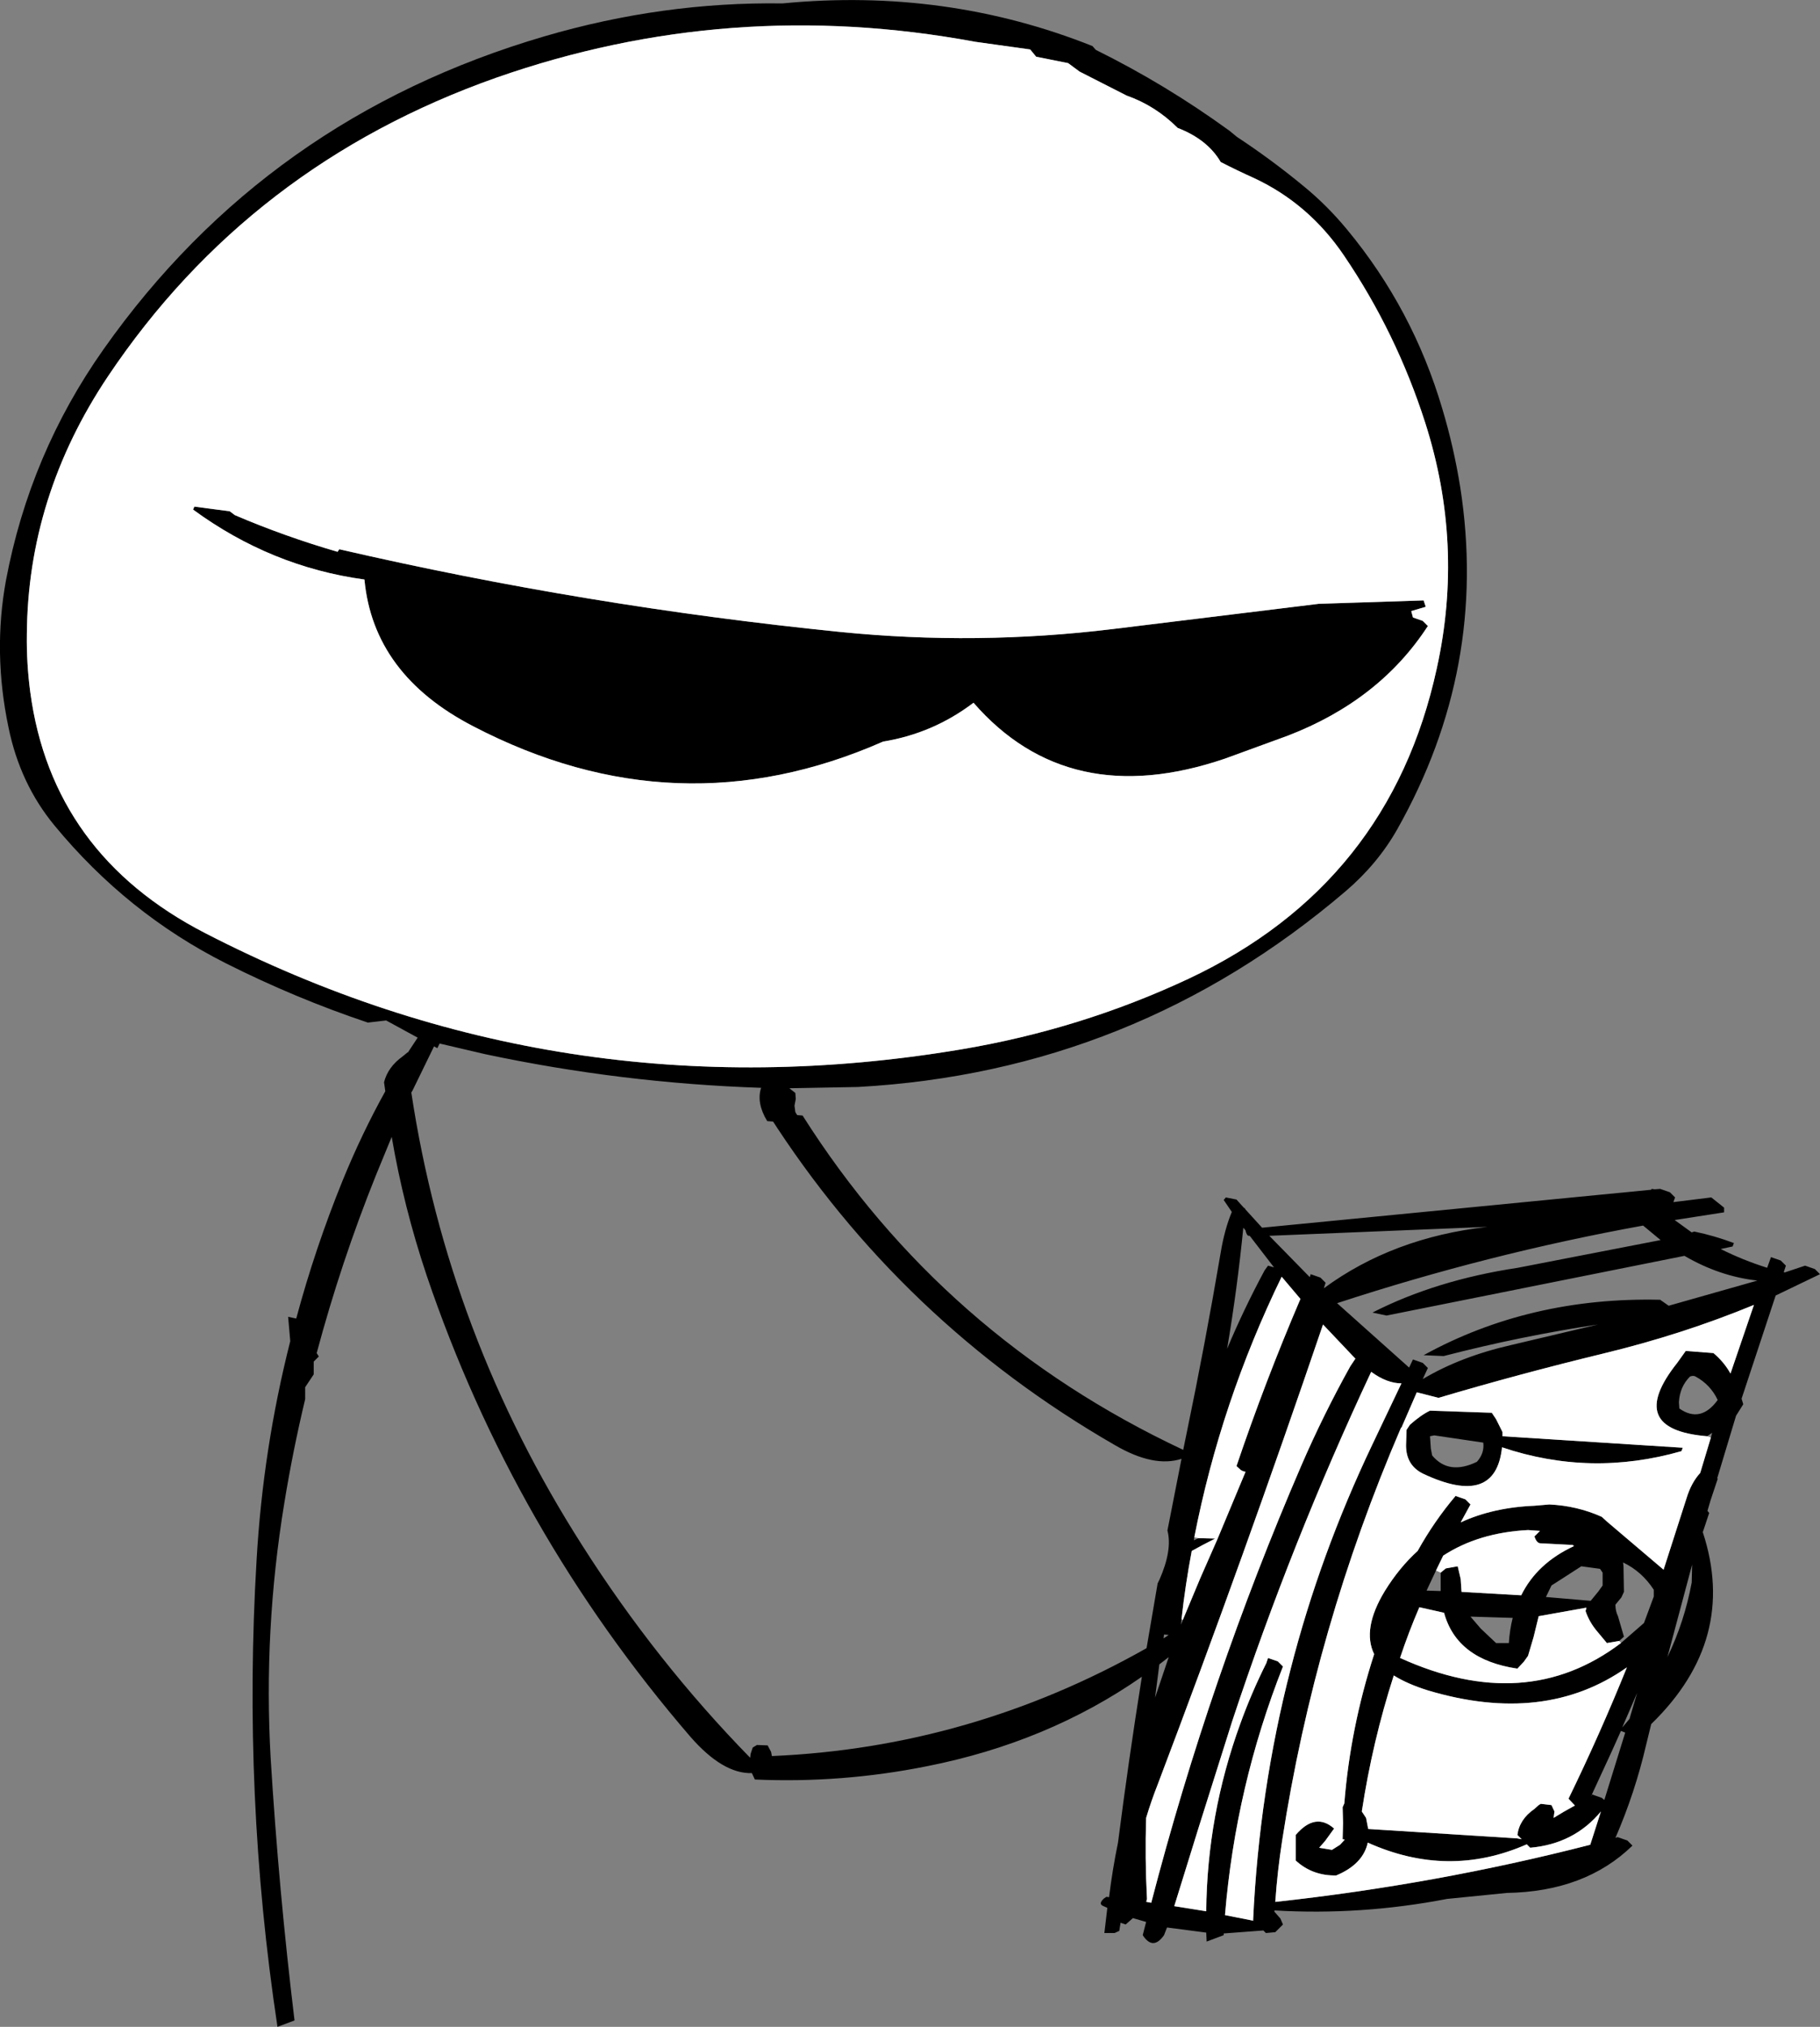
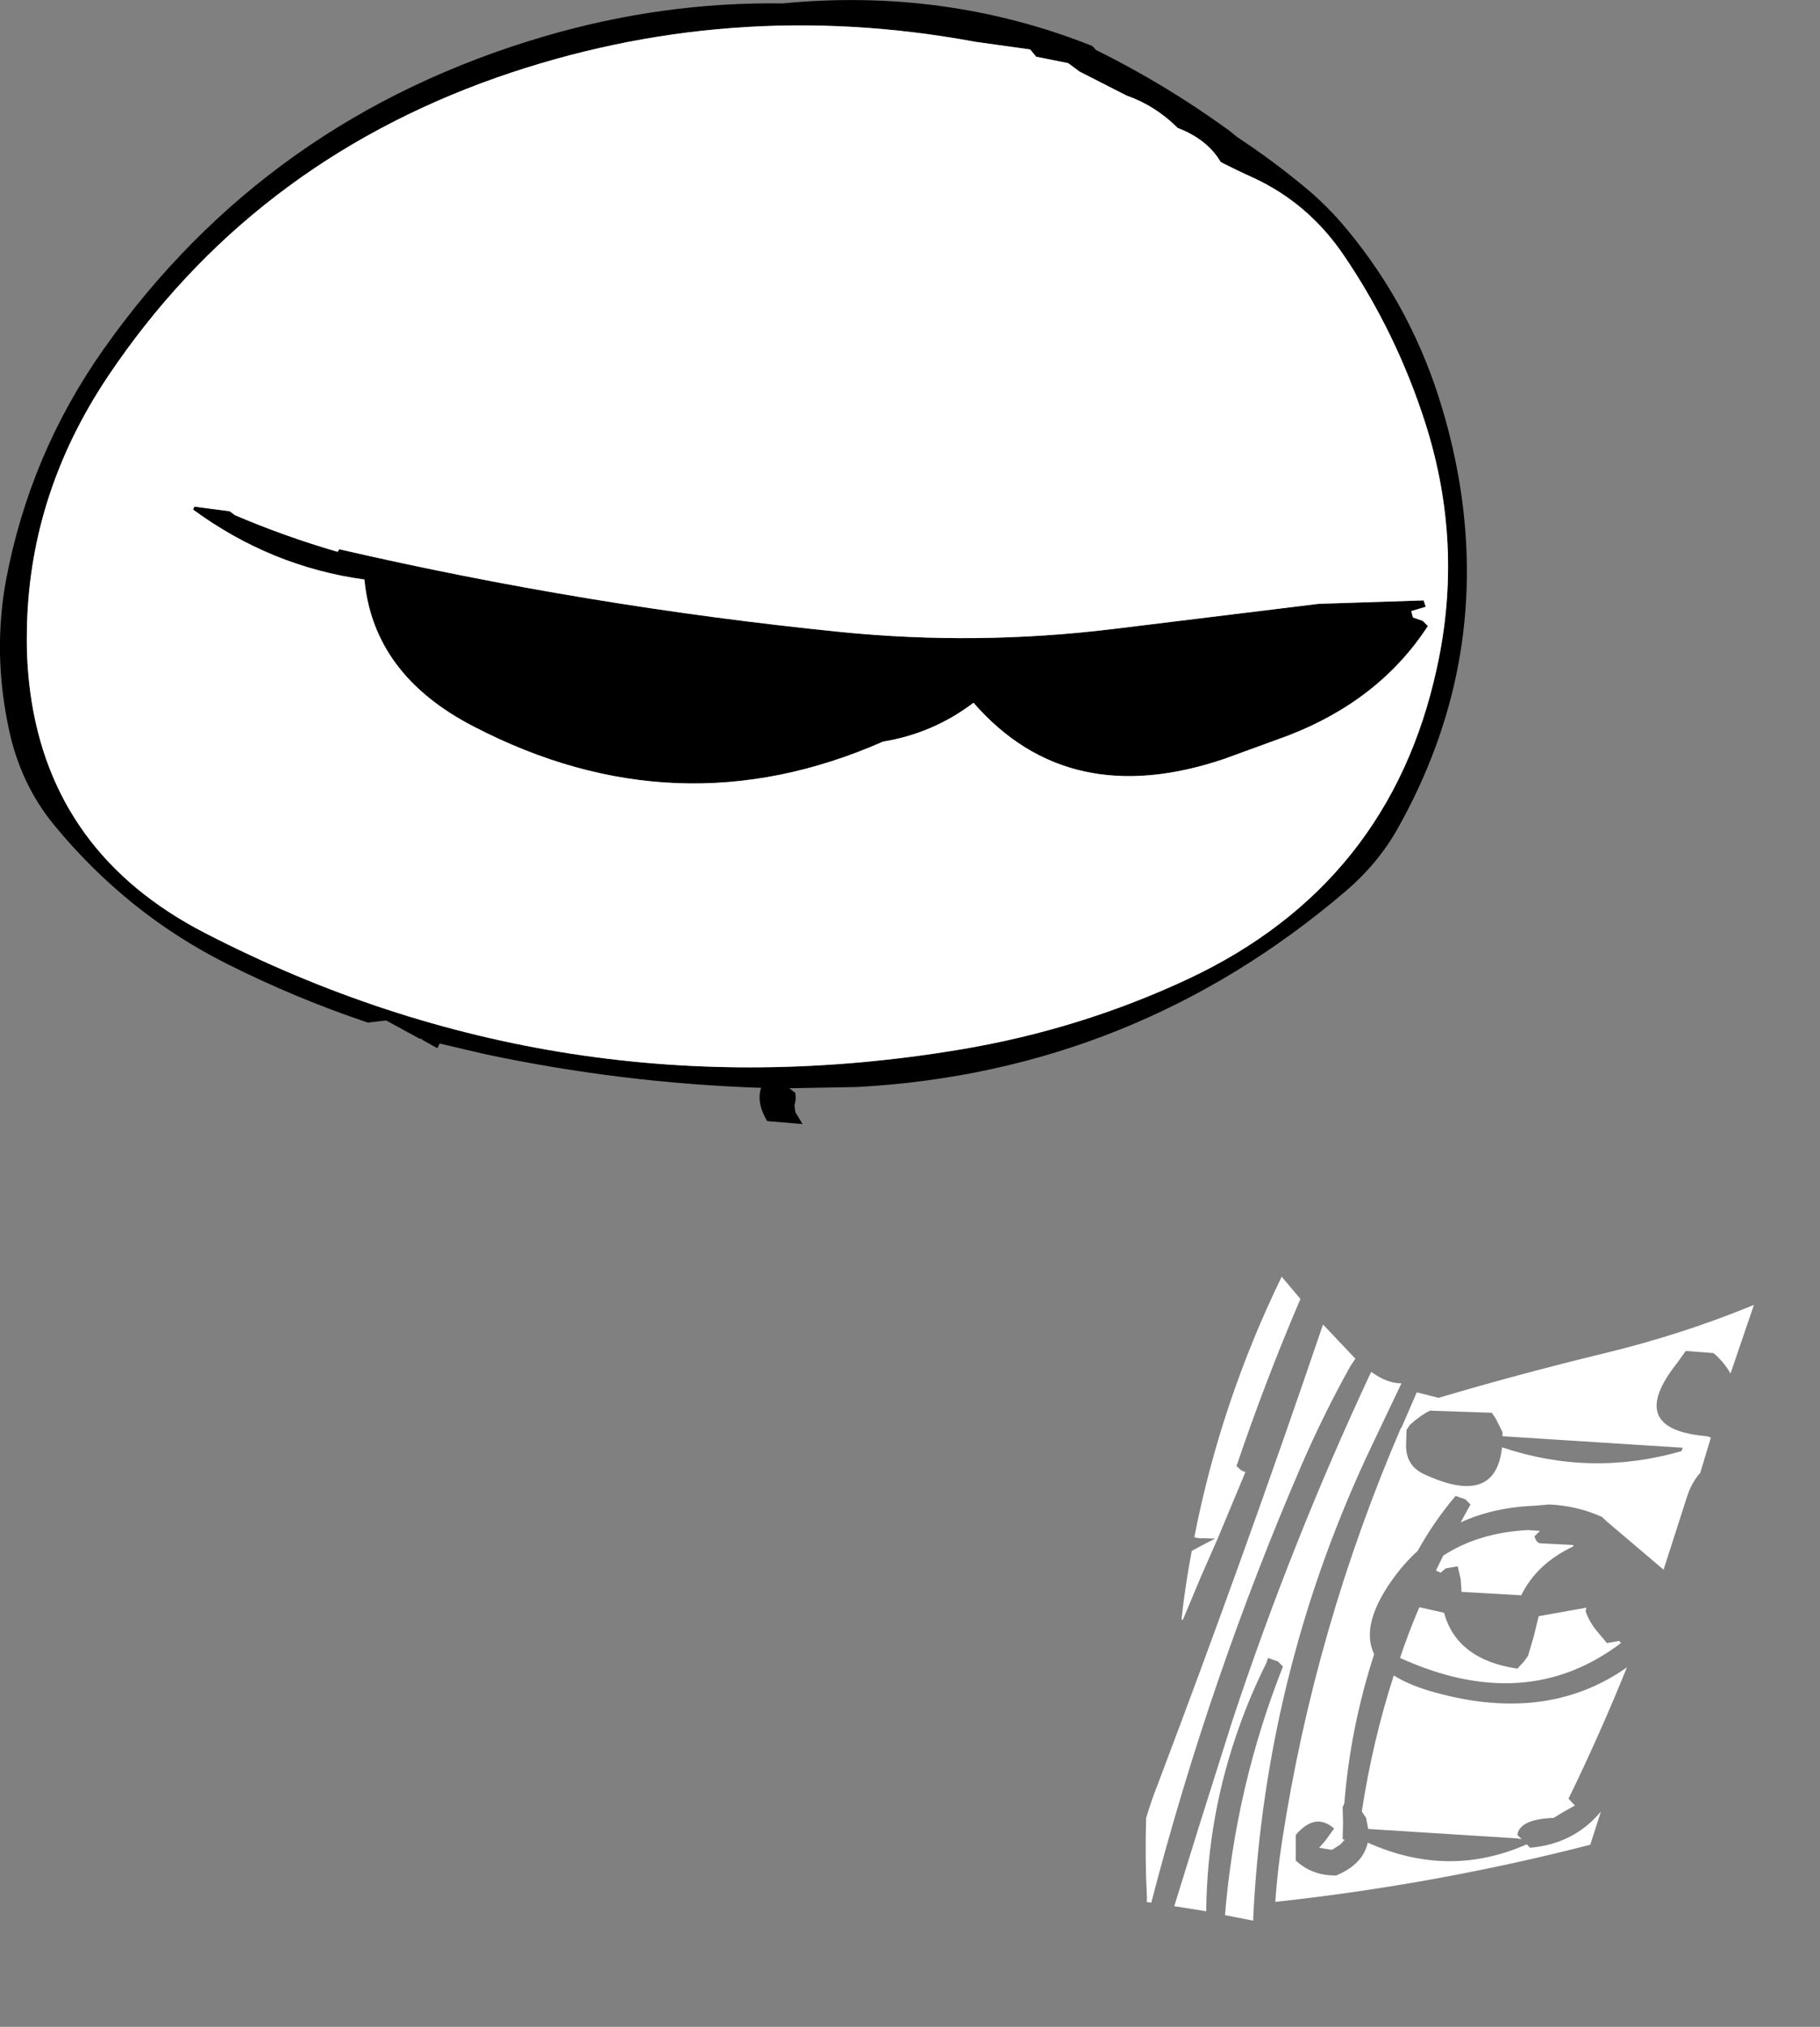
<svg xmlns="http://www.w3.org/2000/svg" height="237.65px" width="213.5px">
  <rect width="100%" height="100%" fill="#808080" stroke="none" />
  <g transform="matrix(1.0, 0.0, 0.0, 1.0, 106.75, 118.8)">
-     <path d="M-55.45 3.1 L-58.35 9.05 -58.5 9.3 Q-54.2 37.75 -38.45 62.4 -29.8 76.0 -18.75 87.3 L-18.7 86.85 -18.45 86.1 -17.95 85.8 -16.7 85.85 -16.3 86.6 -16.2 87.1 Q7.15 86.1 27.75 74.45 L29.05 66.85 29.25 66.45 Q30.8 62.95 30.2 60.65 L31.85 52.25 Q28.6 53.3 24.05 50.65 -1.05 36.2 -16.55 11.95 L-16.75 11.65 -12.6 12.0 Q3.85 37.95 32.05 51.2 L32.45 49.25 Q34.65 38.65 36.45 28.05 36.9 25.35 37.75 23.3 L36.8 21.9 37.05 21.6 38.3 21.85 39.2 22.85 39.3 22.85 39.3 22.95 41.3 25.15 86.95 20.7 87.0 20.6 87.35 20.65 88.0 20.6 89.15 21.0 89.75 21.6 89.55 22.15 94.0 21.6 95.5 22.8 95.5 23.35 89.7 24.25 91.7 25.7 92.0 25.6 Q94.4 26.1 96.65 26.95 L96.5 27.35 95.1 27.65 Q97.7 28.95 100.55 29.85 L101.0 28.6 102.15 29.0 102.75 29.6 102.5 30.35 102.6 30.4 105.0 29.6 106.15 30.0 106.75 30.6 101.55 33.1 97.55 45.2 97.75 45.85 96.9 47.2 94.7 54.5 94.75 54.6 93.9 57.15 93.55 58.35 93.75 58.6 93.25 60.1 93.0 60.85 Q97.15 73.45 86.95 83.35 L86.35 85.8 Q85.05 91.4 82.75 96.7 L83.0 96.6 84.15 97.0 84.75 97.6 Q79.2 103.0 70.0 103.15 L63.0 103.85 Q52.9 105.8 42.75 105.2 L42.75 105.35 43.45 106.15 43.75 106.85 42.85 107.75 41.75 107.85 41.45 107.55 36.8 107.9 36.8 108.1 34.8 108.85 34.75 107.8 30.15 107.2 29.8 108.1 Q28.5 109.95 27.3 108.1 L27.7 106.55 26.15 106.1 25.3 106.85 24.7 106.65 24.55 107.6 24.0 107.85 22.8 107.85 23.15 104.9 22.6 104.65 Q22.1 104.4 22.75 103.8 L23.05 103.6 23.35 103.65 Q23.75 100.4 24.4 97.25 25.65 87.5 27.2 77.8 16.15 85.5 1.95 88.3 -8.05 90.3 -18.2 89.85 L-18.55 89.1 Q-21.95 89.2 -25.75 84.85 -46.55 60.7 -56.7 30.75 -59.4 22.7 -60.8 14.5 L-62.65 19.0 Q-66.75 29.2 -69.6 39.85 L-69.35 40.25 -69.95 40.85 -69.95 41.6 -69.95 42.35 -70.45 43.1 -70.95 43.85 -70.95 45.25 Q-72.4 51.3 -73.4 57.45 -75.85 72.35 -75.0 87.35 -74.05 102.85 -72.2 118.1 L-74.2 118.85 Q-78.3 91.75 -76.65 64.1 -75.9 51.05 -72.7 38.45 L-72.95 35.6 -72.0 35.8 Q-69.8 27.6 -66.55 19.6 -64.3 14.1 -61.55 9.15 L-61.7 8.1 Q-61.25 6.3 -59.5 5.05 L-58.95 4.6 -58.9 4.6 -57.25 2.1 -55.45 3.1 M-63.6 0.1 L-61.45 -0.15 -57.6 1.95 -63.6 0.1 M89.0 34.3 L99.4 31.35 Q94.95 30.85 90.85 28.45 L55.9 35.45 54.25 35.1 Q61.7 31.3 71.3 29.85 L88.05 26.6 86.0 24.9 Q67.8 28.2 50.1 34.0 L58.55 41.55 59.0 40.6 60.15 41.0 60.75 41.6 60.15 42.9 Q64.6 40.25 70.55 38.9 L80.7 36.5 Q71.7 37.85 62.6 40.2 L60.25 40.1 Q72.7 33.25 88.0 33.6 L89.0 34.3 M93.5 49.6 Q83.8 48.8 90.0 41.0 L91.0 39.6 94.25 39.85 Q95.5 40.9 96.25 42.25 L99.0 34.2 Q90.65 37.65 81.35 39.9 71.45 42.3 62.0 45.1 L59.45 44.45 57.65 48.6 57.6 48.6 Q47.5 72.05 43.65 97.05 43.1 100.6 42.85 104.2 61.7 102.15 79.8 97.5 L81.05 93.6 Q77.9 97.4 72.75 97.85 L72.35 97.45 Q63.15 101.5 53.7 97.25 53.2 99.55 50.55 100.85 L50.0 101.1 Q47.2 101.15 45.25 99.35 L45.25 97.85 45.25 96.35 Q47.55 93.65 49.75 95.6 L48.7 97.05 48.0 97.85 49.5 98.1 50.45 97.5 51.0 96.9 50.75 96.85 50.8 94.95 50.75 93.1 50.95 92.65 Q51.65 83.8 54.45 75.15 53.0 72.2 55.7 67.75 57.4 65.0 59.55 63.05 61.5 59.55 64.0 56.6 L65.15 57.0 65.75 57.6 64.6 59.7 Q68.4 57.95 73.25 57.75 L75.0 57.6 Q78.25 57.75 81.15 59.05 L81.75 59.6 88.4 65.25 91.1 56.85 Q91.65 55.05 92.7 53.9 L93.95 49.75 94.1 49.2 93.5 49.6 M92.15 42.6 Q91.9 42.45 91.5 42.6 90.3 43.8 90.2 45.6 L90.25 46.35 Q92.75 48.1 94.75 45.35 93.9 43.55 92.15 42.6 M90.5 51.35 Q79.85 54.4 69.45 50.9 68.7 58.0 60.2 54.0 58.05 52.95 58.2 50.35 L58.25 48.85 58.65 48.25 Q59.95 47.1 61.0 46.6 L68.25 46.85 68.75 47.6 69.5 49.1 69.5 49.6 90.65 50.95 90.5 51.35 M83.4 73.85 L86.1 71.5 87.25 68.4 87.25 68.35 87.25 67.6 Q85.85 65.45 83.65 64.4 L83.7 64.85 83.75 67.85 83.45 68.5 82.75 69.35 Q82.75 70.1 83.05 70.7 L83.75 73.1 83.2 73.6 81.75 73.85 80.5 72.35 Q79.65 71.3 79.25 70.1 L79.35 69.7 73.75 70.7 73.15 73.15 72.5 75.35 72.0 76.05 71.25 76.85 Q64.15 75.8 62.65 70.3 L59.75 69.65 Q58.5 72.55 57.5 75.55 L57.5 75.6 Q72.25 82.3 83.4 73.85 M78.75 64.85 L76.5 66.3 75.25 67.1 74.6 68.45 79.85 68.9 80.75 67.8 81.25 67.1 81.25 66.35 81.25 65.6 80.95 65.15 78.75 64.85 M77.85 62.5 L77.95 62.45 77.75 62.35 73.9 62.15 Q73.5 62.1 73.25 61.35 L73.75 60.85 73.9 60.7 72.5 60.6 Q66.7 60.9 62.55 63.6 L61.7 65.35 60.6 67.7 62.25 67.75 62.25 65.6 62.85 65.1 64.25 64.85 64.6 66.35 64.7 67.85 71.7 68.25 Q73.55 64.5 77.85 62.5 M91.7 66.75 L91.75 64.65 88.85 75.5 Q90.85 71.35 91.7 66.75 M83.4 84.15 L82.3 86.6 79.9 91.8 79.95 91.75 80.0 91.6 81.15 92.0 81.45 92.25 83.9 84.35 83.4 84.15 M84.4 82.75 L85.3 79.7 83.55 83.75 84.4 82.75 M77.25 92.1 Q80.95 84.5 84.1 76.7 74.45 83.5 60.75 79.4 58.35 78.65 56.75 77.65 54.25 85.4 53.0 93.6 L53.5 94.35 53.75 95.65 71.2 96.75 71.75 96.85 71.25 96.35 Q71.5 94.5 73.25 93.3 L73.75 92.85 74.0 92.7 75.25 92.85 75.6 93.6 75.5 94.35 Q76.7 93.6 78.0 92.9 L77.25 92.1 M39.35 25.45 L39.1 25.15 Q38.4 32.25 37.2 39.35 39.15 34.7 41.6 30.15 L42.0 29.6 42.7 29.8 39.85 26.1 39.75 26.1 Q39.5 26.1 39.35 25.45 M38.95 53.65 L38.9 53.6 38.85 53.6 38.3 53.1 Q41.65 43.2 45.8 33.5 L43.6 30.9 Q36.45 45.6 33.35 61.45 L33.3 61.8 33.85 61.55 35.8 61.6 Q34.4 62.3 33.05 63.05 32.3 67.0 31.85 71.05 L31.8 71.7 32.0 71.15 34.05 66.25 36.05 61.7 39.35 53.8 39.4 53.75 38.95 53.65 M27.75 104.2 L28.3 104.3 Q35.15 77.95 45.9 53.05 48.5 47.05 51.65 41.4 L52.25 40.5 52.05 40.3 48.45 36.5 Q39.25 63.55 29.05 90.45 28.3 92.35 27.7 94.35 27.55 99.1 27.8 103.85 L27.65 104.2 27.75 104.2 M48.75 31.6 L48.55 32.25 Q56.65 26.3 67.75 25.05 L42.15 26.1 46.9 30.95 47.0 30.6 48.15 31.0 48.75 31.6 M67.25 50.35 L61.5 49.5 61.0 49.6 61.1 51.05 61.25 51.85 Q63.2 54.2 66.5 52.6 67.4 51.6 67.25 50.35 M40.25 106.35 Q40.95 91.25 44.65 76.9 48.1 63.45 54.2 50.65 L57.65 43.4 Q55.95 43.4 54.1 42.05 44.75 62.0 37.8 83.0 L33.9 95.35 31.0 104.7 34.75 105.3 Q34.85 94.0 38.75 83.3 40.05 79.7 41.8 76.2 L42.0 75.6 43.15 76.0 43.75 76.6 Q38.2 90.65 36.95 105.75 L40.25 106.4 40.35 106.45 40.25 106.35 M29.8 72.85 L29.75 73.3 30.35 72.9 29.8 72.85 M29.25 76.35 L28.75 80.25 30.35 75.5 29.25 76.35 M70.7 70.9 L65.75 70.75 66.95 72.15 68.75 73.85 70.25 73.85 Q70.35 72.3 70.7 70.9" fill="#000000" fill-rule="evenodd" stroke="none" />
-     <path d="M93.95 49.75 L92.7 53.9 Q91.65 55.05 91.1 56.85 L88.4 65.25 81.75 59.6 81.15 59.05 Q78.25 57.75 75.0 57.6 L73.25 57.75 Q68.4 57.95 64.6 59.7 L65.75 57.6 65.15 57.0 64.0 56.6 Q61.5 59.55 59.55 63.05 57.4 65.0 55.7 67.75 53.0 72.2 54.45 75.15 51.65 83.8 50.95 92.65 L50.75 93.1 50.8 94.95 50.75 96.85 51.0 96.9 50.45 97.5 49.5 98.1 48.0 97.85 48.7 97.05 49.75 95.6 Q47.55 93.65 45.25 96.35 L45.25 97.85 45.25 99.35 Q47.2 101.15 50.0 101.1 L50.55 100.85 Q53.2 99.55 53.7 97.25 63.15 101.5 72.35 97.45 L72.75 97.85 Q77.9 97.4 81.05 93.6 L79.8 97.5 Q61.7 102.15 42.85 104.2 43.1 100.6 43.65 97.05 47.5 72.05 57.6 48.6 L57.65 48.6 59.45 44.45 62.0 45.1 Q71.45 42.3 81.35 39.9 90.65 37.65 99.0 34.2 L96.25 42.25 Q95.5 40.9 94.25 39.85 L91.0 39.6 90.0 41.0 Q83.8 48.8 93.5 49.6 L93.95 49.75 M90.5 51.35 L90.65 50.95 69.5 49.6 69.5 49.1 68.75 47.6 68.25 46.85 61.0 46.6 Q59.95 47.1 58.65 48.25 L58.25 48.85 58.2 50.35 Q58.05 52.95 60.2 54.0 68.7 58.0 69.45 50.9 79.85 54.4 90.5 51.35 M83.2 73.6 L83.4 73.85 Q72.25 82.3 57.5 75.6 L57.5 75.55 Q58.5 72.55 59.75 69.65 L62.65 70.3 Q64.15 75.8 71.25 76.85 L72.0 76.05 72.5 75.35 73.15 73.15 73.75 70.7 79.35 69.7 79.25 70.1 Q79.65 71.3 80.5 72.35 L81.75 73.85 83.2 73.6 M77.75 62.35 L77.85 62.5 Q73.55 64.5 71.7 68.25 L64.7 67.85 64.6 66.35 64.25 64.85 62.85 65.1 62.25 65.6 61.7 65.35 62.55 63.6 Q66.7 60.9 72.5 60.6 L73.9 60.7 73.75 60.85 73.25 61.35 Q73.5 62.1 73.9 62.15 L77.75 62.35 M77.25 92.1 L78.0 92.9 Q76.7 93.6 75.5 94.35 L75.6 93.6 75.25 92.85 74.0 92.7 73.75 92.85 73.25 93.3 Q71.5 94.5 71.25 96.35 L71.75 96.85 71.2 96.75 53.75 95.65 53.5 94.35 53.0 93.6 Q54.25 85.4 56.75 77.65 58.35 78.65 60.75 79.4 74.45 83.5 84.1 76.7 80.95 84.5 77.25 92.1 M33.35 61.45 Q36.45 45.6 43.6 30.9 L45.8 33.5 Q41.65 43.2 38.3 53.1 L38.85 53.6 38.9 53.6 38.95 53.65 39.35 53.8 36.05 61.7 34.05 66.25 32.0 71.15 31.85 71.05 Q32.3 67.0 33.05 63.05 34.4 62.3 35.8 61.6 L33.85 61.55 33.35 61.45 M27.8 103.85 Q27.55 99.1 27.7 94.35 28.3 92.35 29.05 90.45 39.25 63.55 48.45 36.5 L52.05 40.3 52.25 40.5 51.65 41.4 Q48.5 47.05 45.9 53.05 35.15 77.95 28.3 104.3 L27.75 104.2 27.8 103.85 M40.25 106.4 L36.95 105.75 Q38.2 90.65 43.75 76.6 L43.15 76.0 42.0 75.6 41.8 76.2 Q40.05 79.7 38.75 83.3 34.85 94.0 34.75 105.3 L31.0 104.7 33.9 95.35 37.8 83.0 Q44.75 62.0 54.1 42.05 55.95 43.4 57.65 43.4 L54.2 50.65 Q48.1 63.45 44.65 76.9 40.95 91.25 40.25 106.35 L40.25 106.4" fill="#ffffff" fill-rule="evenodd" stroke="none" />
+     <path d="M93.95 49.75 L92.7 53.9 Q91.65 55.05 91.1 56.85 L88.4 65.25 81.75 59.6 81.15 59.05 Q78.25 57.75 75.0 57.6 L73.25 57.75 Q68.4 57.95 64.6 59.7 L65.75 57.6 65.15 57.0 64.0 56.6 Q61.5 59.55 59.55 63.05 57.4 65.0 55.7 67.75 53.0 72.2 54.45 75.15 51.65 83.8 50.95 92.65 L50.75 93.1 50.8 94.95 50.75 96.85 51.0 96.9 50.45 97.5 49.5 98.1 48.0 97.85 48.7 97.05 49.75 95.6 Q47.55 93.65 45.25 96.35 L45.25 97.85 45.25 99.35 Q47.2 101.15 50.0 101.1 L50.55 100.85 Q53.2 99.55 53.7 97.25 63.15 101.5 72.35 97.45 L72.75 97.85 Q77.9 97.4 81.05 93.6 L79.8 97.5 Q61.7 102.15 42.85 104.2 43.1 100.6 43.65 97.05 47.5 72.05 57.6 48.6 L57.65 48.6 59.45 44.45 62.0 45.1 Q71.45 42.3 81.35 39.9 90.65 37.65 99.0 34.2 L96.25 42.25 Q95.5 40.9 94.25 39.85 L91.0 39.6 90.0 41.0 Q83.8 48.8 93.5 49.6 L93.95 49.75 M90.5 51.35 L90.65 50.95 69.5 49.6 69.5 49.1 68.75 47.6 68.25 46.85 61.0 46.6 Q59.95 47.1 58.65 48.25 L58.25 48.85 58.2 50.35 Q58.05 52.95 60.2 54.0 68.7 58.0 69.45 50.9 79.85 54.4 90.5 51.35 M83.2 73.6 L83.4 73.85 Q72.25 82.3 57.5 75.6 L57.5 75.55 Q58.5 72.55 59.75 69.65 L62.65 70.3 Q64.15 75.8 71.25 76.85 L72.0 76.05 72.5 75.35 73.15 73.15 73.75 70.7 79.35 69.7 79.25 70.1 Q79.65 71.3 80.5 72.35 L81.75 73.85 83.2 73.6 M77.75 62.35 L77.85 62.5 Q73.55 64.5 71.7 68.25 L64.7 67.85 64.6 66.35 64.25 64.85 62.85 65.1 62.25 65.6 61.7 65.35 62.55 63.6 Q66.7 60.9 72.5 60.6 L73.9 60.7 73.75 60.85 73.25 61.35 Q73.5 62.1 73.9 62.15 L77.75 62.35 M77.25 92.1 L78.0 92.9 Q76.7 93.6 75.5 94.35 Q71.5 94.5 71.25 96.35 L71.75 96.85 71.2 96.75 53.75 95.65 53.5 94.35 53.0 93.6 Q54.25 85.4 56.75 77.65 58.35 78.65 60.75 79.4 74.45 83.5 84.1 76.7 80.95 84.5 77.25 92.1 M33.35 61.45 Q36.45 45.6 43.6 30.9 L45.8 33.5 Q41.65 43.2 38.3 53.1 L38.85 53.6 38.9 53.6 38.95 53.65 39.35 53.8 36.05 61.7 34.05 66.25 32.0 71.15 31.85 71.05 Q32.3 67.0 33.05 63.05 34.4 62.3 35.8 61.6 L33.85 61.55 33.35 61.45 M27.8 103.85 Q27.55 99.1 27.7 94.35 28.3 92.35 29.05 90.45 39.25 63.55 48.45 36.5 L52.05 40.3 52.25 40.5 51.65 41.4 Q48.5 47.05 45.9 53.05 35.15 77.95 28.3 104.3 L27.75 104.2 27.8 103.85 M40.25 106.4 L36.95 105.75 Q38.2 90.65 43.75 76.6 L43.15 76.0 42.0 75.6 41.8 76.2 Q40.05 79.7 38.75 83.3 34.85 94.0 34.75 105.3 L31.0 104.7 33.9 95.35 37.8 83.0 Q44.75 62.0 54.1 42.05 55.95 43.4 57.65 43.4 L54.2 50.65 Q48.1 63.45 44.65 76.9 40.95 91.25 40.25 106.35 L40.25 106.4" fill="#ffffff" fill-rule="evenodd" stroke="none" />
    <path d="M21.8 -112.95 Q30.0 -108.9 37.5 -103.45 L38.35 -102.75 Q42.45 -100.05 46.2 -96.95 48.95 -94.7 51.3 -91.85 59.0 -82.55 62.45 -70.85 63.8 -66.35 64.55 -61.65 67.85 -40.5 57.15 -21.55 54.85 -17.5 51.1 -14.3 26.3 6.85 -6.1 8.65 L-14.15 8.8 -13.45 9.35 -13.4 10.05 -13.55 10.85 -13.45 11.6 -12.6 13.0 -16.75 12.65 Q-18.0 10.6 -17.5 8.85 L-17.45 8.75 Q-33.85 8.2 -49.85 4.8 L-55.2 3.55 -55.2 3.6 -55.45 4.1 -57.25 3.1 -57.2 3.05 -57.6 2.95 -61.45 0.85 -63.6 1.1 Q-72.1 -1.75 -80.25 -5.85 -91.85 -11.7 -100.35 -22.0 -104.4 -26.9 -105.75 -33.5 -107.6 -42.3 -106.05 -50.75 -103.25 -65.6 -94.6 -77.85 -75.45 -105.0 -42.85 -114.55 -29.0 -118.6 -14.95 -118.4 4.2 -120.25 21.4 -113.4 L21.8 -112.95 M18.55 -111.4 L14.8 -112.15 14.1 -113.0 7.65 -113.9 Q-21.2 -119.25 -48.5 -109.7 -77.45 -99.5 -94.1 -74.65 -103.5 -60.6 -103.6 -44.4 -103.65 -41.05 -103.2 -37.65 -100.65 -18.65 -82.7 -9.4 -41.0 12.1 5.95 4.25 20.0 1.9 32.7 -4.05 56.3 -15.15 61.8 -40.45 65.0 -54.95 60.45 -69.2 57.05 -79.8 50.9 -88.85 46.8 -94.9 40.4 -97.9 38.4 -98.8 36.45 -99.8 34.9 -102.45 31.4 -103.8 28.8 -106.4 25.4 -107.6 L19.9 -110.4 18.55 -111.4 M59.0 -46.4 L60.15 -46.0 60.75 -45.4 Q55.1 -36.7 44.35 -32.55 L36.95 -29.85 Q18.6 -23.6 7.45 -36.4 2.7 -32.8 -3.15 -31.85 -27.35 -21.2 -51.25 -33.65 -62.95 -39.7 -64.0 -50.85 -74.95 -52.35 -84.1 -59.05 L-83.95 -59.4 -79.8 -58.85 -79.2 -58.4 Q-73.35 -55.9 -67.15 -54.1 L-66.95 -54.4 Q-37.9 -47.7 -8.15 -44.7 7.85 -43.1 23.85 -45.05 L47.95 -48.0 60.25 -48.4 60.5 -47.65 58.8 -47.15 59.0 -46.4" fill="#000000" fill-rule="evenodd" stroke="none" />
    <path d="M18.55 -111.4 L19.9 -110.4 25.4 -107.6 Q28.8 -106.4 31.4 -103.8 34.9 -102.45 36.45 -99.8 38.4 -98.8 40.4 -97.9 46.8 -94.9 50.9 -88.85 57.05 -79.8 60.45 -69.2 65.0 -54.95 61.8 -40.45 56.3 -15.15 32.7 -4.05 20.0 1.9 5.95 4.25 -41.0 12.1 -82.7 -9.4 -100.65 -18.65 -103.2 -37.65 -103.65 -41.05 -103.6 -44.4 -103.5 -60.6 -94.1 -74.65 -77.45 -99.5 -48.5 -109.7 -21.2 -119.25 7.65 -113.9 L14.1 -113.0 14.8 -112.15 18.55 -111.4 M59.0 -46.4 L58.8 -47.15 60.5 -47.65 60.25 -48.4 47.95 -48.0 23.85 -45.05 Q7.85 -43.1 -8.15 -44.7 -37.9 -47.7 -66.95 -54.4 L-67.15 -54.1 Q-73.35 -55.9 -79.2 -58.4 L-79.8 -58.85 -83.95 -59.4 -84.1 -59.05 Q-74.95 -52.35 -64.0 -50.85 -62.95 -39.7 -51.25 -33.65 -27.35 -21.2 -3.15 -31.85 2.7 -32.8 7.45 -36.4 18.6 -23.6 36.95 -29.85 L44.35 -32.55 Q55.1 -36.7 60.75 -45.4 L60.15 -46.0 59.0 -46.4" fill="#ffffff" fill-rule="evenodd" stroke="none" />
  </g>
</svg>